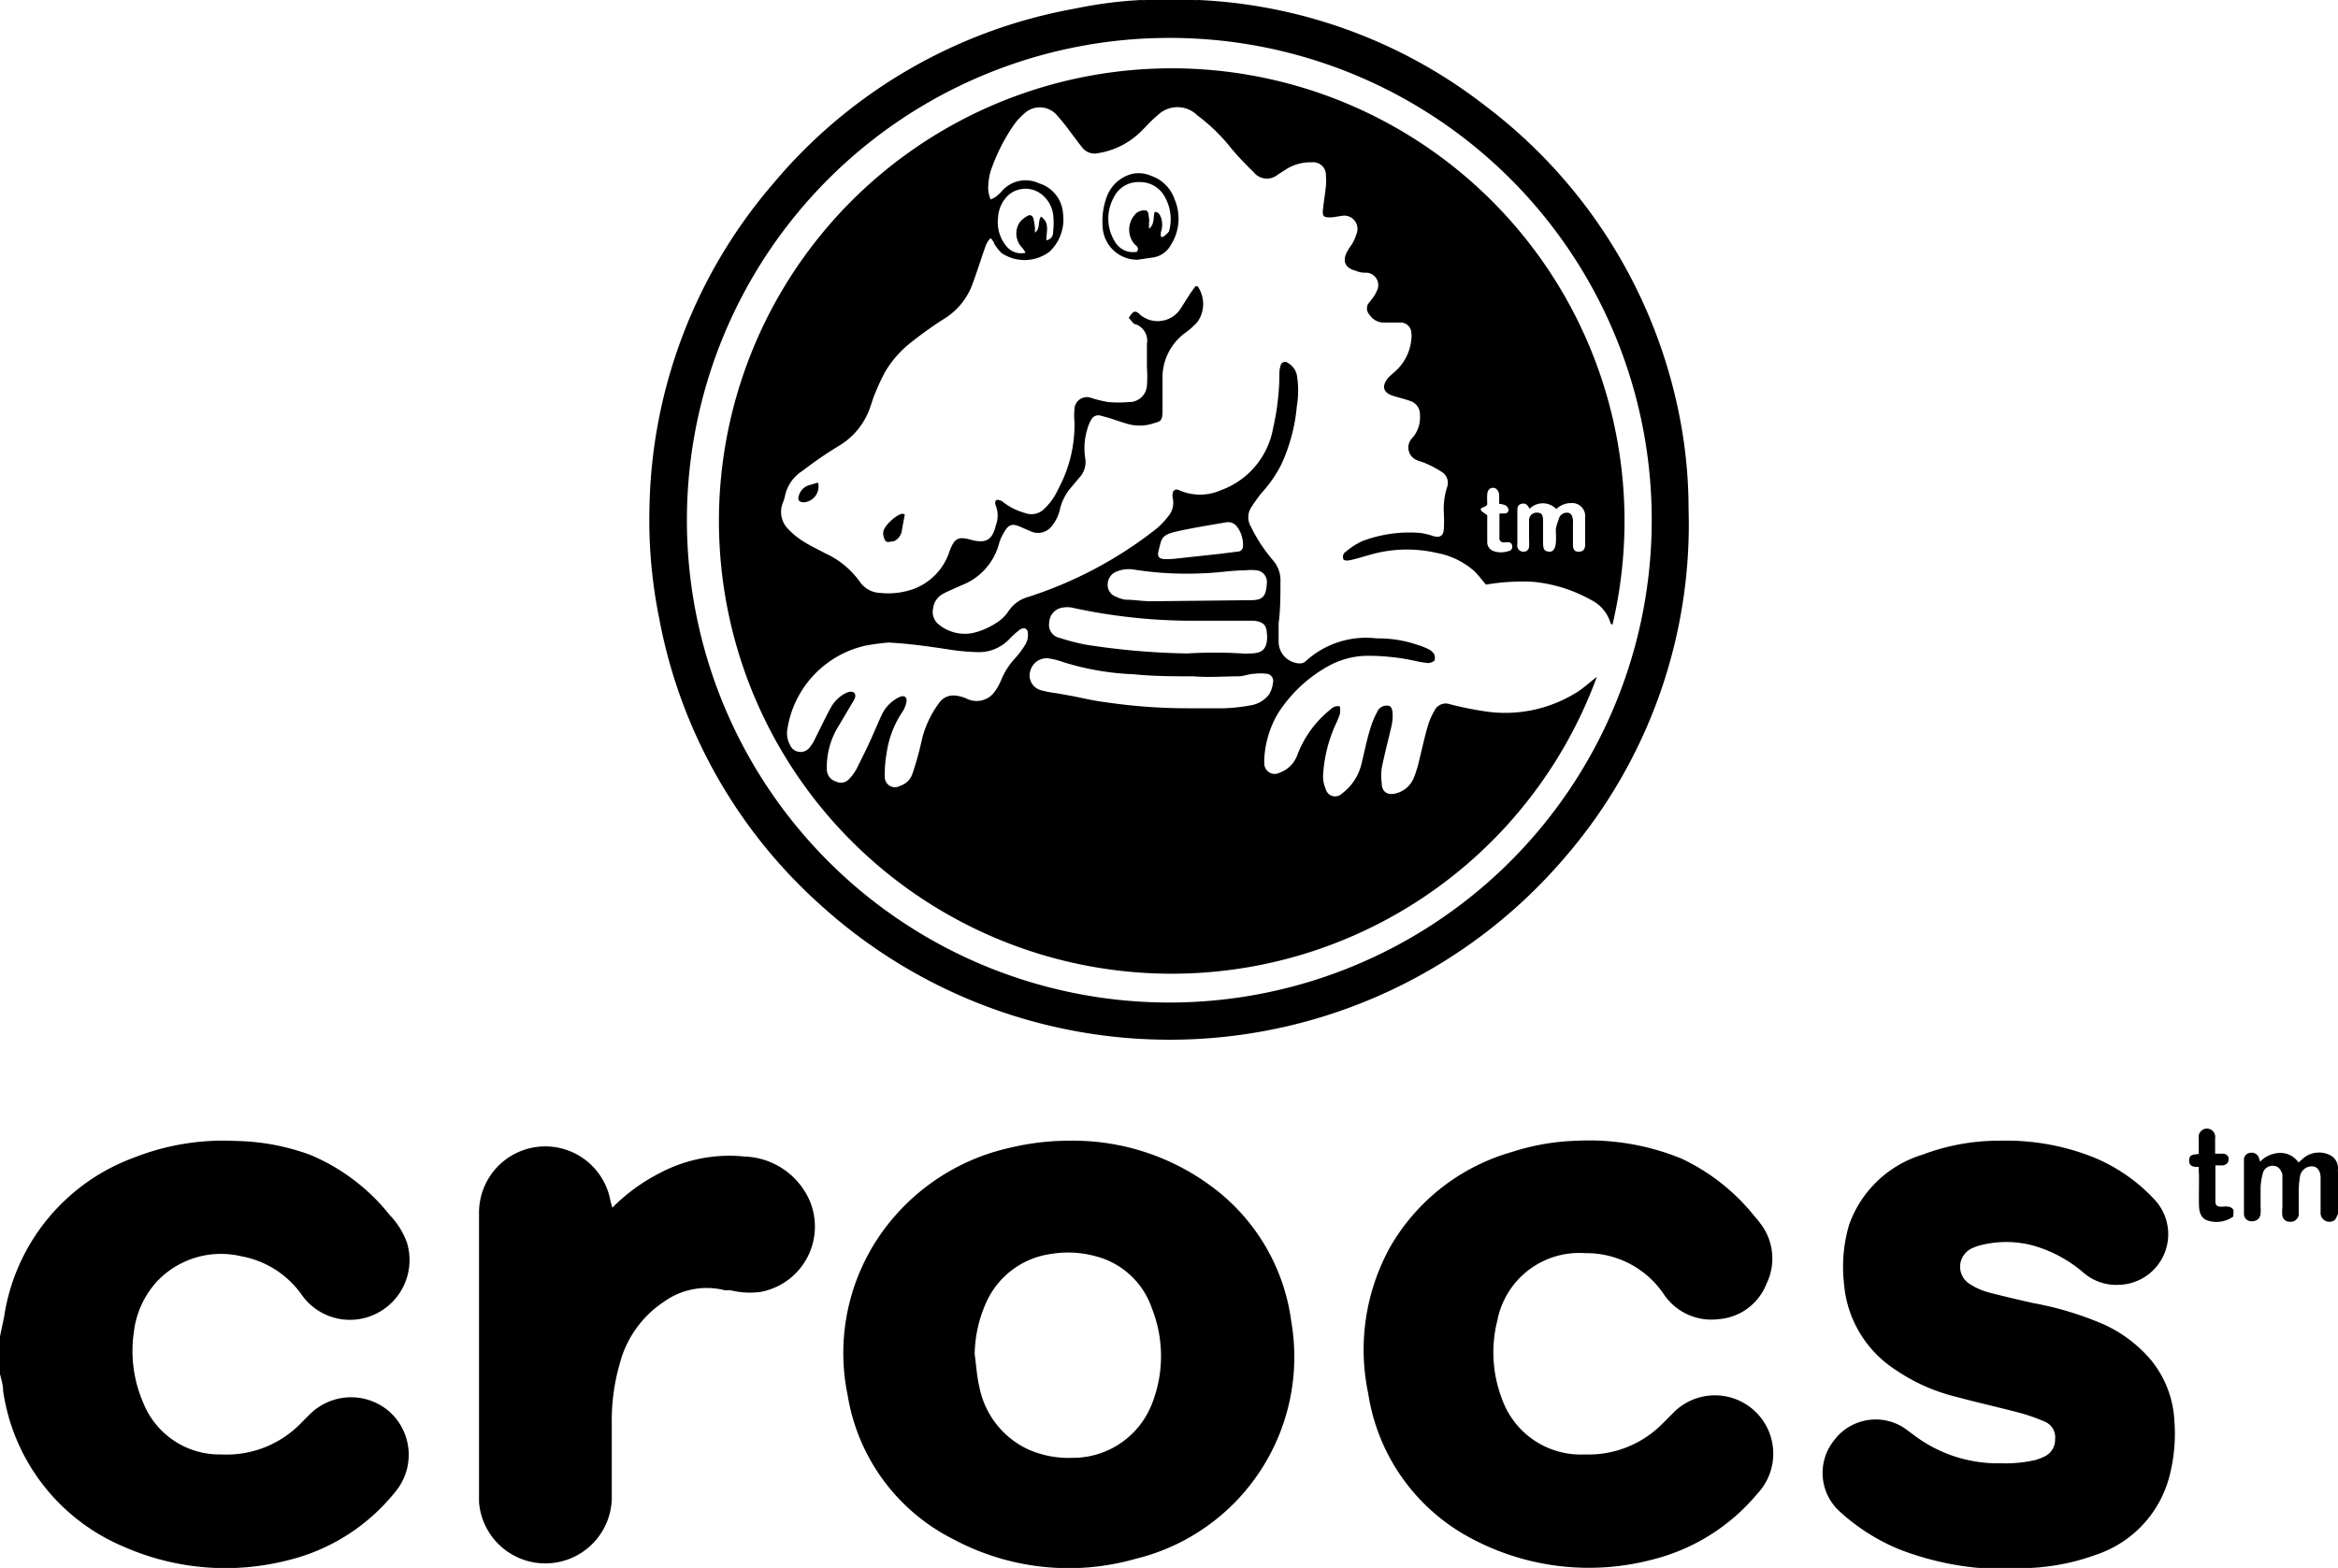
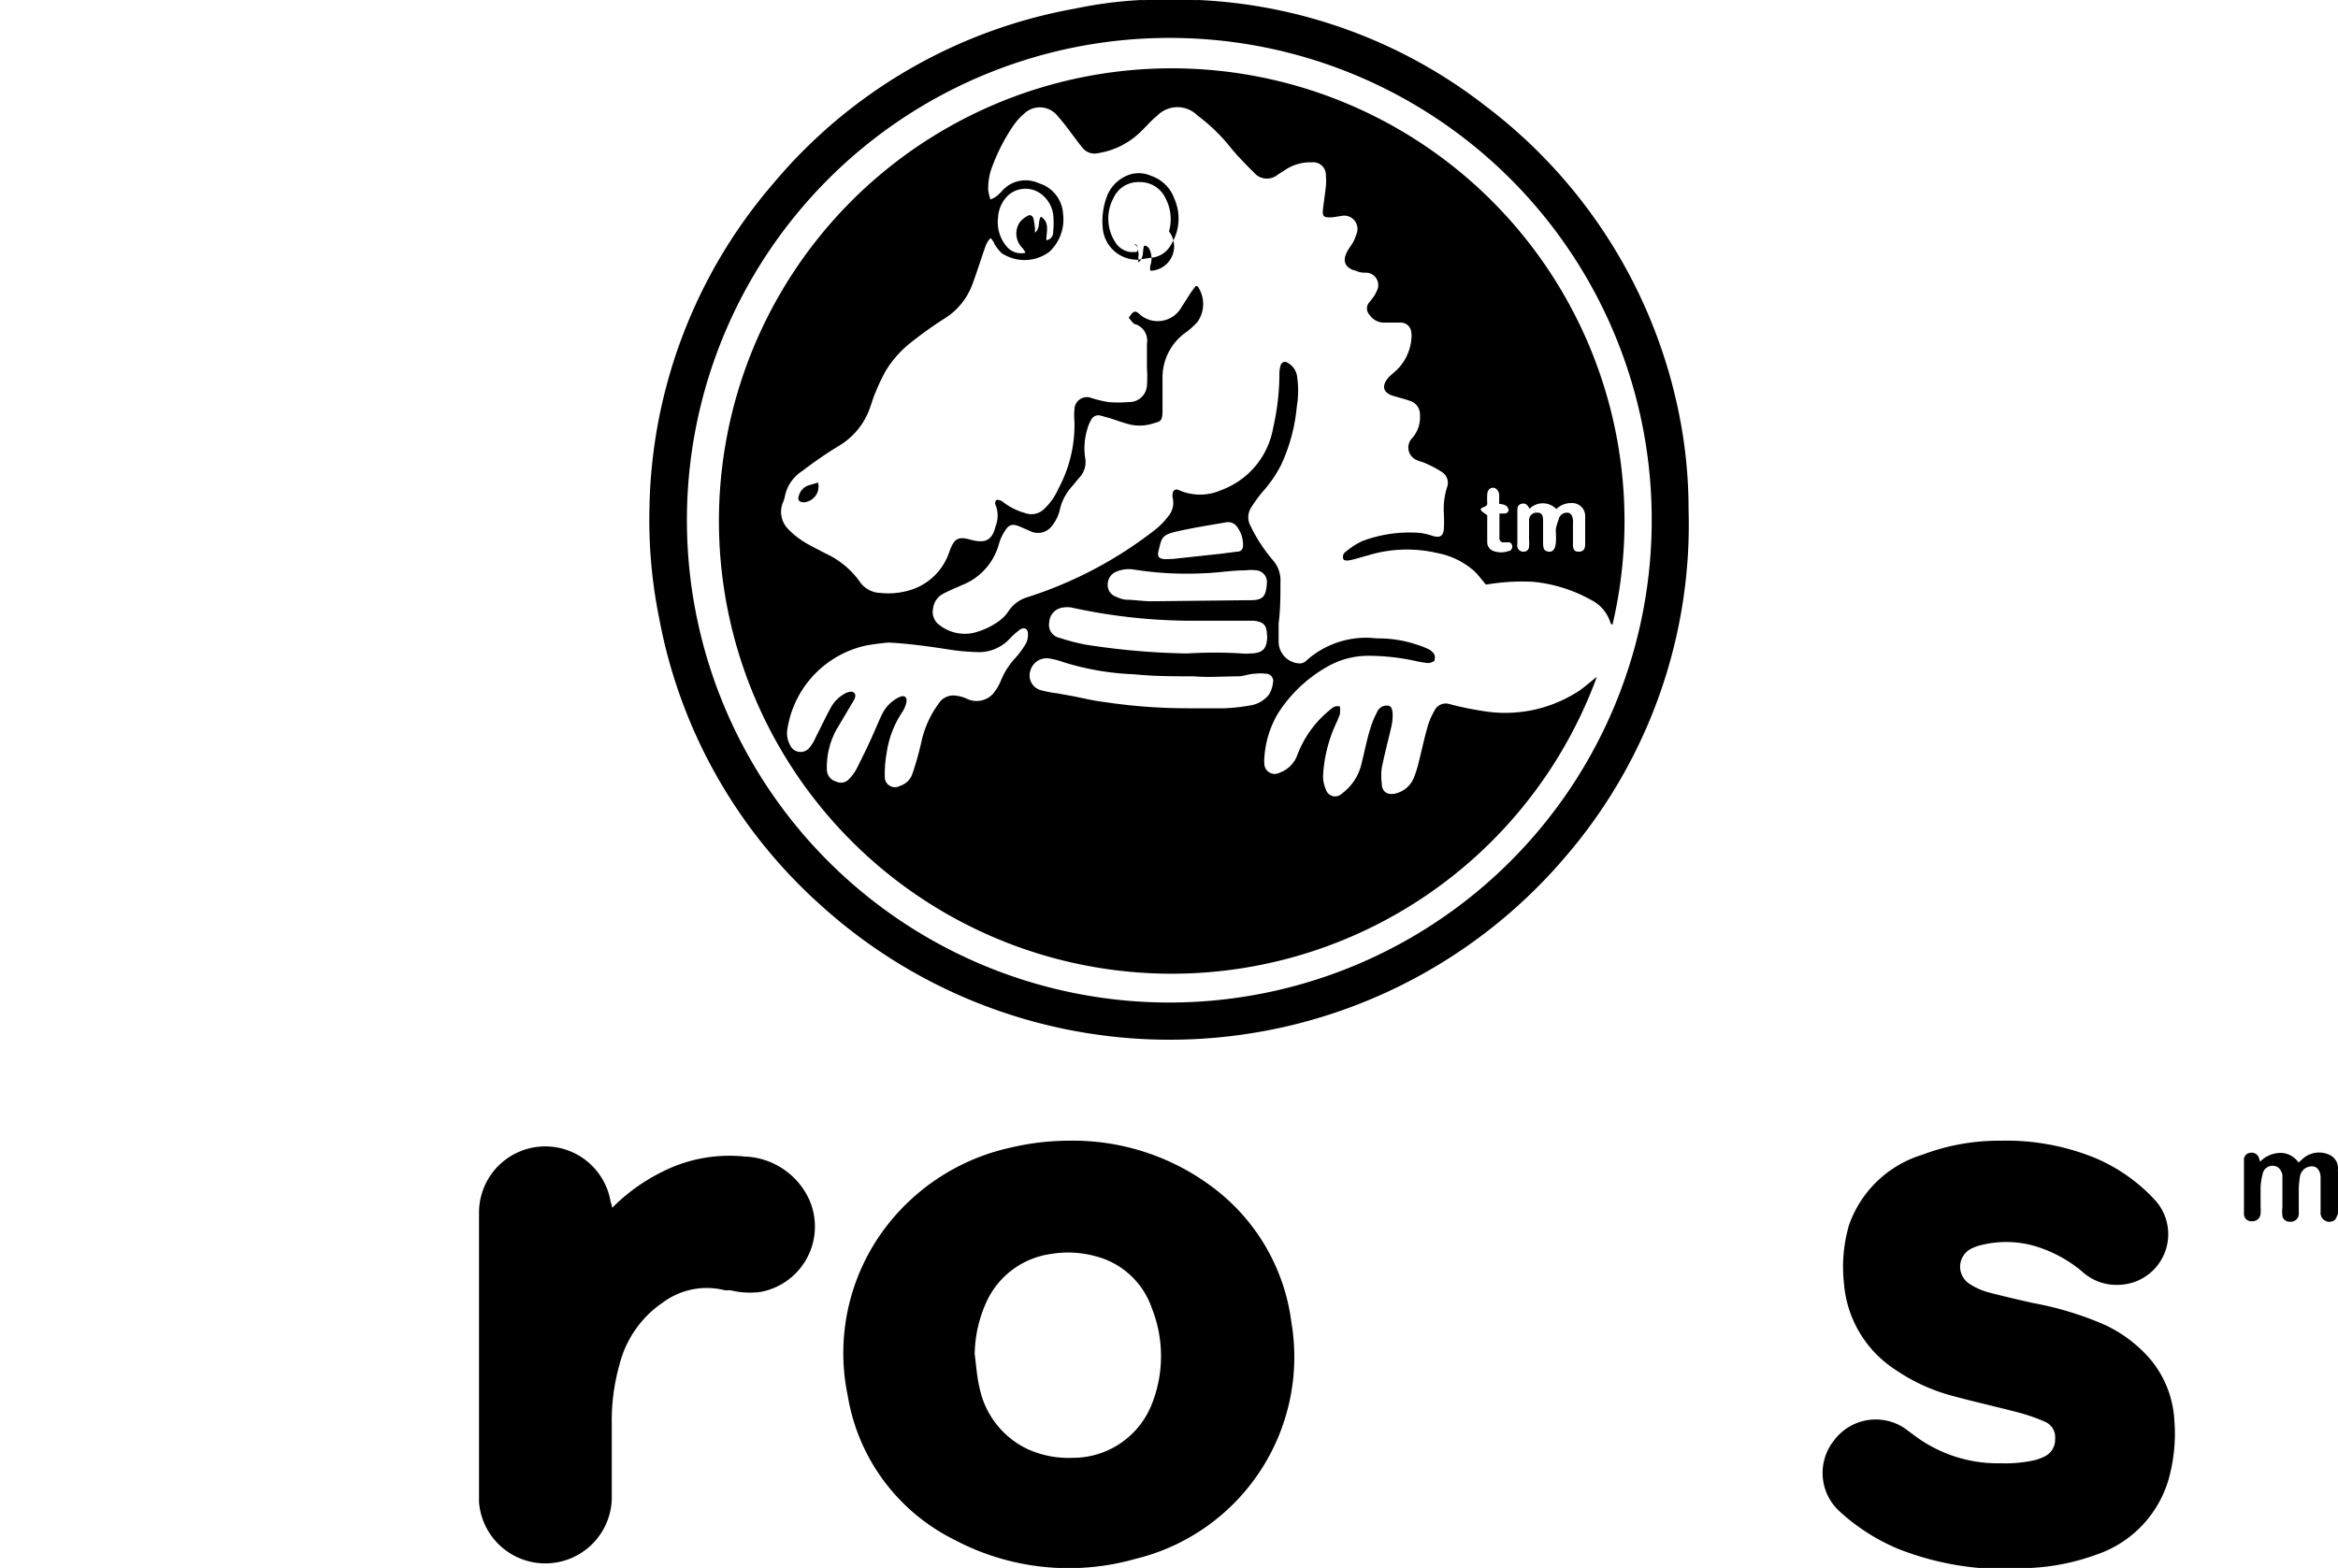
<svg xmlns="http://www.w3.org/2000/svg" viewBox="0 0 90 60.37">
  <defs>
    <style>.cls-1{fill:#000;}</style>
  </defs>
  <title>logo-crocs</title>
  <g id="Layer_2" data-name="Layer 2">
    <g id="_24_Grid_Col" data-name="24 Grid Col">
      <path class="cls-1" d="M45.94,0a1.18,1.18,0,0,0,.19,0,19.44,19.44,0,0,1,11.08,4.1,19.74,19.74,0,0,1,7.44,11.92A18.41,18.41,0,0,1,65,19.59,19.61,19.61,0,0,1,60.25,33a20,20,0,0,1-28.68,1.83,19.63,19.63,0,0,1-6.19-11A19,19,0,0,1,25,19.58,19.65,19.65,0,0,1,29.78,7.05,19.66,19.66,0,0,1,41.39.33,16.39,16.39,0,0,1,43.93,0a1.07,1.07,0,0,0,.19,0ZM45,1.46A18.57,18.57,0,1,0,63.58,20.31,18.55,18.55,0,0,0,45,1.46Z" />
-       <path class="cls-1" d="M0,51.46c.05-.26.11-.51.16-.77a7.75,7.75,0,0,1,5-6.12,9.37,9.37,0,0,1,3.93-.64,8.73,8.73,0,0,1,2.84.53A7.7,7.7,0,0,1,15,46.78a3,3,0,0,1,.66,1.05,2.3,2.3,0,0,1-1.14,2.73,2.27,2.27,0,0,1-2.88-.67,3.64,3.64,0,0,0-2.35-1.52,3.39,3.39,0,0,0-3.22.94,3.5,3.5,0,0,0-.92,2A5,5,0,0,0,5.51,54a3.16,3.16,0,0,0,3,2,4,4,0,0,0,3.12-1.25l.3-.3A2.25,2.25,0,0,1,15,54.36a2.23,2.23,0,0,1,.2,3.1,7.58,7.58,0,0,1-4.1,2.61,9.7,9.7,0,0,1-6.34-.52,7.7,7.7,0,0,1-4.64-6c0-.28-.11-.55-.16-.83S0,51.88,0,51.46Z" />
      <path class="cls-1" d="M90,46.74c-.06.1-.07.24-.21.28a.34.34,0,0,1-.46-.35c0-.25,0-.49,0-.74s0-.4,0-.6-.1-.4-.29-.42a.46.46,0,0,0-.5.37,3.27,3.27,0,0,0-.05.54c0,.29,0,.59,0,.88a.31.31,0,0,1-.34.34.28.28,0,0,1-.29-.22,1.44,1.44,0,0,1,0-.34c0-.33,0-.66,0-1,0-.08,0-.15,0-.23s-.1-.32-.27-.35a.39.39,0,0,0-.47.23,2.46,2.46,0,0,0-.1.58c0,.25,0,.49,0,.74a2,2,0,0,1,0,.28.31.31,0,0,1-.33.29.28.28,0,0,1-.31-.27c0-.7,0-1.4,0-2.1a.26.26,0,0,1,.22-.26.3.3,0,0,1,.34.15,1.19,1.19,0,0,1,.06.19,1.1,1.1,0,0,1,.77-.34.84.84,0,0,1,.71.37l.18-.16a.94.94,0,0,1,1-.14A.56.56,0,0,1,90,45a.5.5,0,0,0,0,.13Z" />
      <path class="cls-1" d="M41.15,43.92a8.94,8.94,0,0,1,5.46,1.74,7.71,7.71,0,0,1,3.1,5.24,8,8,0,0,1-6,9.12,9.4,9.4,0,0,1-7-.75,7.56,7.56,0,0,1-4.08-5.55,8,8,0,0,1,1.8-6.88,8.26,8.26,0,0,1,4.5-2.66A9.74,9.74,0,0,1,41.15,43.92Zm-3.63,8.22c.06.42.08.85.18,1.26a3.36,3.36,0,0,0,1.89,2.41,3.83,3.83,0,0,0,1.69.32,3.26,3.26,0,0,0,3.06-2.07,5,5,0,0,0,0-3.69,3.1,3.1,0,0,0-2.16-2,4,4,0,0,0-1.72-.09A3.21,3.21,0,0,0,38,50.07,5,5,0,0,0,37.52,52.14Z" />
-       <path class="cls-1" d="M60.73,43.92a9.39,9.39,0,0,1,4,.69,7.9,7.9,0,0,1,2.81,2.22c.09.1.17.2.25.31A2.21,2.21,0,0,1,68,49.43a2.15,2.15,0,0,1-1.83,1.36,2.21,2.21,0,0,1-2.15-1,3.59,3.59,0,0,0-3-1.54,3.21,3.21,0,0,0-3.38,2.59,5,5,0,0,0,.17,3A3.22,3.22,0,0,0,61,56a4,4,0,0,0,3-1.19l.38-.38a2.24,2.24,0,0,1,3.27,3.08,7.68,7.68,0,0,1-4.05,2.54,9.61,9.61,0,0,1-6.93-.8,7.6,7.6,0,0,1-4-5.59A8.17,8.17,0,0,1,53.52,48a7.9,7.9,0,0,1,4.66-3.64A9,9,0,0,1,60.73,43.92Z" />
      <path class="cls-1" d="M77,43.92a9.08,9.08,0,0,1,3.59.64,6.65,6.65,0,0,1,2.36,1.64,1.95,1.95,0,0,1-1.42,3.27A1.93,1.93,0,0,1,80.2,49a5.07,5.07,0,0,0-2-1.06,4,4,0,0,0-1.94,0,1.5,1.5,0,0,0-.32.11.78.78,0,0,0-.11,1.39,2.49,2.49,0,0,0,.72.32c.57.15,1.14.28,1.71.41A12.51,12.51,0,0,1,81,51a5.21,5.21,0,0,1,1.78,1.34,4,4,0,0,1,.92,2.34,6.47,6.47,0,0,1-.15,2,4.33,4.33,0,0,1-2.86,3.18,8.55,8.55,0,0,1-2.53.51,11.19,11.19,0,0,1-5.08-.73,7.77,7.77,0,0,1-2.29-1.47,2,2,0,0,1-.19-2.71A2,2,0,0,1,73.33,55l.46.34a5.35,5.35,0,0,0,3.24,1,5.27,5.27,0,0,0,1.3-.12,2.09,2.09,0,0,0,.37-.14.71.71,0,0,0,.41-.67.65.65,0,0,0-.39-.67,7.11,7.11,0,0,0-1-.35c-.84-.22-1.69-.41-2.54-.64a7.11,7.11,0,0,1-2.2-1,4.37,4.37,0,0,1-2-3.37,5.7,5.7,0,0,1,.2-2.22A4.33,4.33,0,0,1,74,44.46,8.31,8.31,0,0,1,77,43.92Z" />
      <path class="cls-1" d="M23.57,46.5a7.14,7.14,0,0,1,1.82-1.33,5.72,5.72,0,0,1,3.28-.64,2.84,2.84,0,0,1,2.49,1.68,2.56,2.56,0,0,1-1.87,3.53,3.06,3.06,0,0,1-1.16-.06l-.22,0a2.83,2.83,0,0,0-2.38.46,4.09,4.09,0,0,0-1.68,2.39,7.9,7.9,0,0,0-.3,2.3c0,1,0,1.94,0,2.9a2.56,2.56,0,0,1-5.11.11q0-5.56,0-11.13a2.55,2.55,0,0,1,5.07-.41C23.53,46.32,23.54,46.39,23.57,46.5Z" />
-       <path class="cls-1" d="M84.64,44.93c-.18,0-.37,0-.37-.25s.19-.22.37-.25c0-.11,0-.21,0-.32s0-.19,0-.28a.32.32,0,1,1,.63,0c0,.19,0,.38,0,.59l.29,0c.16,0,.24.1.23.23s-.1.2-.22.22l-.29,0c0,.47,0,.92,0,1.37,0,.19.08.23.29.22a.63.63,0,0,1,.2,0c.07,0,.18.06.2.12s0,.17,0,.26l0,0A1.12,1.12,0,0,1,85,47c-.27-.08-.34-.32-.35-.56s0-.78,0-1.17C84.64,45.15,84.64,45,84.64,44.93Z" />
      <path class="cls-1" d="M61.47,26.06a17.43,17.43,0,1,1,.6-2S62,24,62,24a1.46,1.46,0,0,0-.77-.91A5.63,5.63,0,0,0,59,22.4a8.25,8.25,0,0,0-1.8.11c-.16-.19-.3-.38-.47-.54a3,3,0,0,0-1.42-.68,5.12,5.12,0,0,0-2.64.09c-.22.06-.44.13-.66.18s-.24,0-.28,0a.23.23,0,0,1,.08-.32,2.72,2.72,0,0,1,.64-.41,5.15,5.15,0,0,1,2.23-.31,2.85,2.85,0,0,1,.49.12c.26.07.39,0,.41-.27a5.3,5.3,0,0,0,0-.6,2.81,2.81,0,0,1,.12-1,.49.49,0,0,0-.2-.6,4.09,4.09,0,0,0-.6-.32c-.12-.06-.25-.08-.37-.14a.52.52,0,0,1-.18-.83,1.19,1.19,0,0,0,.31-.89.54.54,0,0,0-.37-.55c-.19-.07-.4-.12-.6-.18-.46-.12-.54-.4-.21-.76l.17-.15a1.89,1.89,0,0,0,.68-1.3.84.84,0,0,0,0-.23.41.41,0,0,0-.41-.4c-.21,0-.42,0-.62,0a.66.66,0,0,1-.58-.3.35.35,0,0,1,0-.49l.14-.18a1.36,1.36,0,0,0,.14-.25.48.48,0,0,0-.37-.7c-.14,0-.28,0-.42-.07-.44-.1-.56-.39-.33-.78.06-.11.14-.21.2-.31A2,2,0,0,0,52.22,9a.51.51,0,0,0-.56-.69l-.39.06c-.3,0-.38,0-.34-.34s.08-.58.11-.87a2.23,2.23,0,0,0,0-.4.49.49,0,0,0-.55-.51,1.74,1.74,0,0,0-1,.28l-.31.2a.65.65,0,0,1-.92-.1c-.18-.17-.35-.35-.52-.53s-.34-.38-.5-.58a6.82,6.82,0,0,0-1.14-1.07,1.09,1.09,0,0,0-1.55,0c-.25.2-.46.46-.69.67a3,3,0,0,1-1.61.78.59.59,0,0,1-.58-.21c-.15-.18-.29-.38-.43-.56a8.4,8.4,0,0,0-.55-.69.87.87,0,0,0-1.27-.06,2.37,2.37,0,0,0-.4.44,7.25,7.25,0,0,0-.89,1.78,2.5,2.5,0,0,0-.09.7,1.5,1.5,0,0,0,.09.38,1.35,1.35,0,0,0,.2-.1,2.09,2.09,0,0,0,.21-.19A1.21,1.21,0,0,1,40,7.06a1.3,1.3,0,0,1,.92,1.16,1.7,1.7,0,0,1-.52,1.47,1.59,1.59,0,0,1-1.85.05,2,2,0,0,1-.28-.36c0-.06-.07-.12-.11-.19s-.19.18-.23.31c-.17.48-.33,1-.5,1.45a2.61,2.61,0,0,1-1.08,1.32,14.77,14.77,0,0,0-1.25.89,4.11,4.11,0,0,0-1,1.11,7.15,7.15,0,0,0-.39.82c-.09.2-.15.41-.22.61a2.76,2.76,0,0,1-1.22,1.48,15.4,15.4,0,0,0-1.38.95,1.51,1.51,0,0,0-.68,1,1.26,1.26,0,0,1-.08.24.94.94,0,0,0,.21,1,3.1,3.1,0,0,0,.59.48c.27.17.57.31.85.46a3.32,3.32,0,0,1,1.34,1.12,1,1,0,0,0,.78.4,2.88,2.88,0,0,0,1.23-.14,2.29,2.29,0,0,0,1.42-1.46c.19-.51.33-.59.85-.44h0c.55.14.8,0,.93-.55a1.07,1.07,0,0,0,0-.78.2.2,0,0,1,0-.18c.07-.08.16,0,.22,0a2.45,2.45,0,0,0,.9.47.7.7,0,0,0,.76-.17,2.33,2.33,0,0,0,.52-.74,5.18,5.18,0,0,0,.63-2.62,2.39,2.39,0,0,1,0-.45.48.48,0,0,1,.67-.44,4.86,4.86,0,0,0,.63.15,4.44,4.44,0,0,0,.79,0,.68.68,0,0,0,.7-.62,4.71,4.71,0,0,0,0-.71c0-.3,0-.61,0-.91a.67.67,0,0,0-.42-.75c-.11,0-.19-.17-.28-.25.17-.27.25-.31.43-.13a1.05,1.05,0,0,0,1.6-.28l.35-.55.19-.26.08,0a1.2,1.2,0,0,1,0,1.37,2.84,2.84,0,0,1-.44.4,2.13,2.13,0,0,0-.91,1.78c0,.42,0,.83,0,1.25s-.09.4-.38.49a1.68,1.68,0,0,1-1,0c-.22-.06-.43-.14-.65-.21l-.36-.1a.31.31,0,0,0-.36.17,1.57,1.57,0,0,0-.15.37,2.51,2.51,0,0,0-.08,1.07.88.88,0,0,1-.23.79l-.31.37a2,2,0,0,0-.42.8,1.55,1.55,0,0,1-.31.67.67.67,0,0,1-.84.21l-.39-.17c-.31-.13-.44-.09-.61.2a1.72,1.72,0,0,0-.2.44A2.37,2.37,0,0,1,37,22.54c-.23.11-.47.2-.69.32a.73.73,0,0,0-.39.56.62.62,0,0,0,.25.65,1.58,1.58,0,0,0,1.29.3,2.86,2.86,0,0,0,1-.46,1.51,1.51,0,0,0,.35-.36,1.33,1.33,0,0,1,.75-.56,15.74,15.74,0,0,0,4.85-2.55,2.82,2.82,0,0,0,.56-.56.8.8,0,0,0,.17-.72.36.36,0,0,1,0-.14c0-.14.12-.21.24-.15a2,2,0,0,0,1.63,0,3.12,3.12,0,0,0,2-2.4,9.41,9.41,0,0,0,.24-2.08,1.07,1.07,0,0,1,.05-.33.17.17,0,0,1,.27-.09.72.72,0,0,1,.35.46,3.66,3.66,0,0,1,0,1.22,6.77,6.77,0,0,1-.6,2.24,4.8,4.8,0,0,1-.74,1.07,6.05,6.05,0,0,0-.43.6.69.69,0,0,0,0,.71,6,6,0,0,0,.39.69,6.59,6.59,0,0,0,.46.61,1.17,1.17,0,0,1,.29.84c0,.53,0,1.06-.07,1.59,0,.24,0,.47,0,.71a.84.84,0,0,0,.76.83.35.35,0,0,0,.28-.08A3.44,3.44,0,0,1,53,24.58a4.66,4.66,0,0,1,1.54.24A3,3,0,0,1,55,25a.55.55,0,0,1,.21.19.35.35,0,0,1,0,.26s-.14.08-.22.08a3.61,3.61,0,0,1-.5-.08,8.41,8.41,0,0,0-1.86-.2,3.16,3.16,0,0,0-1.52.41,5.41,5.41,0,0,0-1.91,1.8,3.82,3.82,0,0,0-.53,1.72.91.91,0,0,0,0,.2.4.4,0,0,0,.59.37,1.13,1.13,0,0,0,.68-.68,4.08,4.08,0,0,1,1.21-1.7c.11-.09.22-.22.43-.17a1.55,1.55,0,0,1,0,.29,3.64,3.64,0,0,1-.16.39,5.47,5.47,0,0,0-.49,2,1.27,1.27,0,0,0,.11.52.37.37,0,0,0,.61.16,2,2,0,0,0,.75-1.11c.12-.48.22-1,.36-1.43a3.13,3.13,0,0,1,.25-.6.39.39,0,0,1,.41-.25c.18,0,.19.25.19.4a2,2,0,0,1-.06.45c-.12.52-.25,1-.36,1.55a2.29,2.29,0,0,0,0,.59c0,.34.24.48.57.38a1,1,0,0,0,.65-.56,3.91,3.91,0,0,0,.2-.62c.12-.48.23-1,.36-1.43a2.63,2.63,0,0,1,.25-.57.48.48,0,0,1,.58-.25,12.58,12.58,0,0,0,1.31.27,5.18,5.18,0,0,0,3.53-.69C60.88,26.56,61.16,26.3,61.47,26.06ZM34.21,24.74a8.41,8.41,0,0,0-.9.12,3.91,3.91,0,0,0-3,3.21.93.93,0,0,0,.1.61.44.44,0,0,0,.74.12,1.64,1.64,0,0,0,.25-.41c.2-.39.38-.78.59-1.16a1.36,1.36,0,0,1,.54-.53c.17-.09.31-.09.37,0s0,.22-.06.31l-.64,1.08a3,3,0,0,0-.37,1.56.48.48,0,0,0,.35.44.42.42,0,0,0,.5-.09,1.73,1.73,0,0,0,.3-.41c.26-.52.5-1,.74-1.57.09-.2.17-.4.27-.59a1.42,1.42,0,0,1,.63-.59c.19-.09.31,0,.27.2a1.07,1.07,0,0,1-.18.41A3.79,3.79,0,0,0,34.13,29a4.45,4.45,0,0,0-.07.9.39.39,0,0,0,.58.36.73.73,0,0,0,.48-.46,11.76,11.76,0,0,0,.34-1.2,3.9,3.9,0,0,1,.68-1.52.66.66,0,0,1,.61-.3,1.35,1.35,0,0,1,.46.12.86.86,0,0,0,1-.17,2,2,0,0,0,.33-.55,2.86,2.86,0,0,1,.53-.83,3.29,3.29,0,0,0,.42-.57.72.72,0,0,0,.08-.38c0-.2-.15-.27-.32-.15a3.22,3.22,0,0,0-.38.34,1.62,1.62,0,0,1-1.16.52,8.52,8.52,0,0,1-1.1-.09C35.84,24.9,35,24.78,34.21,24.74Zm11.5,2.53c.47,0,.95,0,1.42,0a7,7,0,0,0,1-.11,1.12,1.12,0,0,0,.72-.42A1.07,1.07,0,0,0,49,26.3a.28.28,0,0,0-.27-.36,1.7,1.7,0,0,0-.42,0c-.21,0-.41.09-.62.1-.58,0-1.16.05-1.73,0-.78,0-1.55,0-2.33-.08a10.37,10.37,0,0,1-2.71-.47,2.8,2.8,0,0,0-.49-.13.65.65,0,0,0-.76.44.59.59,0,0,0,.42.78,3.88,3.88,0,0,0,.58.11l.61.11c.41.08.81.18,1.23.23A21.5,21.5,0,0,0,45.72,27.27Zm3.06-2.8c0-.39-.12-.53-.51-.57H48c-.74,0-1.48,0-2.22,0a21.7,21.7,0,0,1-4.54-.51,1,1,0,0,0-.31,0,.6.6,0,0,0-.54.57.51.51,0,0,0,.4.6,8.36,8.36,0,0,0,1,.26,28,28,0,0,0,3.9.34,17.48,17.48,0,0,1,2.13,0,1.13,1.13,0,0,0,.28,0C48.6,25.16,48.78,25,48.78,24.46ZM48,23.11v0h.11c.49,0,.63-.11.66-.7a.25.25,0,0,0,0,0,.45.45,0,0,0-.39-.45,1.87,1.87,0,0,0-.45,0c-.52,0-1,.09-1.56.11a13,13,0,0,1-2.72-.14A1.22,1.22,0,0,0,43,22a.53.53,0,0,0-.36.5.47.47,0,0,0,.31.47,1.23,1.23,0,0,0,.38.12c.32,0,.64.06,1,.06Zm-2.85-1.59v0L47,21.32l.62-.08c.14,0,.23-.08.23-.24a1.16,1.16,0,0,0-.21-.69.43.43,0,0,0-.44-.2c-.63.11-1.27.21-1.89.35s-.59.27-.71.74c-.06.22,0,.32.26.33ZM39.48,9.73a1.58,1.58,0,0,0-.12-.18.78.78,0,0,1-.1-1,1,1,0,0,1,.3-.24c.1-.06.19,0,.22.1a3.28,3.28,0,0,1,.06.36l0,.19c.22-.17.1-.43.23-.62.36.24.2.59.21.91a.3.3,0,0,0,.26-.32,3,3,0,0,0,0-.68,1.18,1.18,0,0,0-.4-.73,1,1,0,0,0-1.33,0,1.27,1.27,0,0,0-.39.86,1.44,1.44,0,0,0,.33,1.11A.72.72,0,0,0,39.48,9.73Zm19.4,9.86c-.07-.14-.16-.24-.32-.19s-.15.18-.15.3c0,.41,0,.82,0,1.22a.48.48,0,0,0,0,.14.23.23,0,0,0,.23.18.2.2,0,0,0,.22-.18,2.62,2.62,0,0,0,0-.31c0-.25,0-.49,0-.74a.29.29,0,0,1,.33-.27c.15,0,.21.09.21.31s0,.57,0,.85.07.32.22.34.25-.1.27-.33,0-.36,0-.54A2.31,2.31,0,0,1,60,20a.32.32,0,0,1,.33-.26c.13,0,.2.1.22.28a1.8,1.8,0,0,1,0,.2c0,.25,0,.49,0,.74s.1.29.25.28.22-.1.22-.28c0-.35,0-.7,0-1.05a.5.5,0,0,0-.53-.54.8.8,0,0,0-.58.23A.72.72,0,0,0,58.88,19.59Zm-1.63.26c0,.13,0,.31,0,.49s0,.36,0,.54a.36.36,0,0,0,.25.34.87.87,0,0,0,.56,0c.09,0,.17-.09.15-.21s-.11-.14-.21-.13h-.08a.16.16,0,0,1-.2-.18c0-.31,0-.62,0-.93l.19,0c.1,0,.17-.06.16-.16a.27.27,0,0,0-.13-.16.81.81,0,0,0-.23-.05c0-.13,0-.24,0-.35s-.1-.27-.23-.27-.22.09-.23.26,0,.24,0,.36-.25.13-.25.21S57.15,19.75,57.26,19.85Z" />
-       <path class="cls-1" d="M43.79,10a1.33,1.33,0,0,1-1.34-1.21,2.73,2.73,0,0,1,.18-1.28,1.42,1.42,0,0,1,.93-.81,1.18,1.18,0,0,1,.75.07,1.44,1.44,0,0,1,.9.89,1.89,1.89,0,0,1-.15,1.79.94.94,0,0,1-.65.46Zm0-.34c.05-.16-.06-.2-.12-.26a.87.87,0,0,1,.08-1.2.49.49,0,0,1,.33-.1c.14,0,.13.19.15.31s0,.13,0,.2,0,.11,0,.2c.23-.19.15-.44.22-.65.15,0,.2.11.24.21a.85.85,0,0,1,0,.56.67.67,0,0,0,0,.19l.08,0A.94.94,0,0,0,45,8.91a1.73,1.73,0,0,0-.14-1.29,1.08,1.08,0,0,0-1-.61,1.05,1.05,0,0,0-1,.62,1.67,1.67,0,0,0,.05,1.66.81.81,0,0,0,.58.41A1.21,1.21,0,0,0,43.75,9.7Z" />
-       <path class="cls-1" d="M34.83,19.81l-.11.59a.54.54,0,0,1-.31.44c-.09,0-.26.06-.31,0A.5.5,0,0,1,34,20.5c0-.23.51-.7.74-.72A.48.48,0,0,1,34.83,19.81Z" />
+       <path class="cls-1" d="M43.79,10a1.33,1.33,0,0,1-1.34-1.21,2.73,2.73,0,0,1,.18-1.28,1.42,1.42,0,0,1,.93-.81,1.18,1.18,0,0,1,.75.07,1.44,1.44,0,0,1,.9.89,1.89,1.89,0,0,1-.15,1.79.94.94,0,0,1-.65.46Zm0-.34c.05-.16-.06-.2-.12-.26c.14,0,.13.19.15.31s0,.13,0,.2,0,.11,0,.2c.23-.19.15-.44.22-.65.15,0,.2.11.24.21a.85.85,0,0,1,0,.56.67.67,0,0,0,0,.19l.08,0A.94.94,0,0,0,45,8.91a1.73,1.73,0,0,0-.14-1.29,1.08,1.08,0,0,0-1-.61,1.05,1.05,0,0,0-1,.62,1.67,1.67,0,0,0,.05,1.66.81.81,0,0,0,.58.41A1.21,1.21,0,0,0,43.75,9.7Z" />
      <path class="cls-1" d="M31.49,18.58a.61.61,0,0,1-.54.76c-.2,0-.26-.1-.19-.28a.57.57,0,0,1,.39-.38Z" />
    </g>
  </g>
</svg>